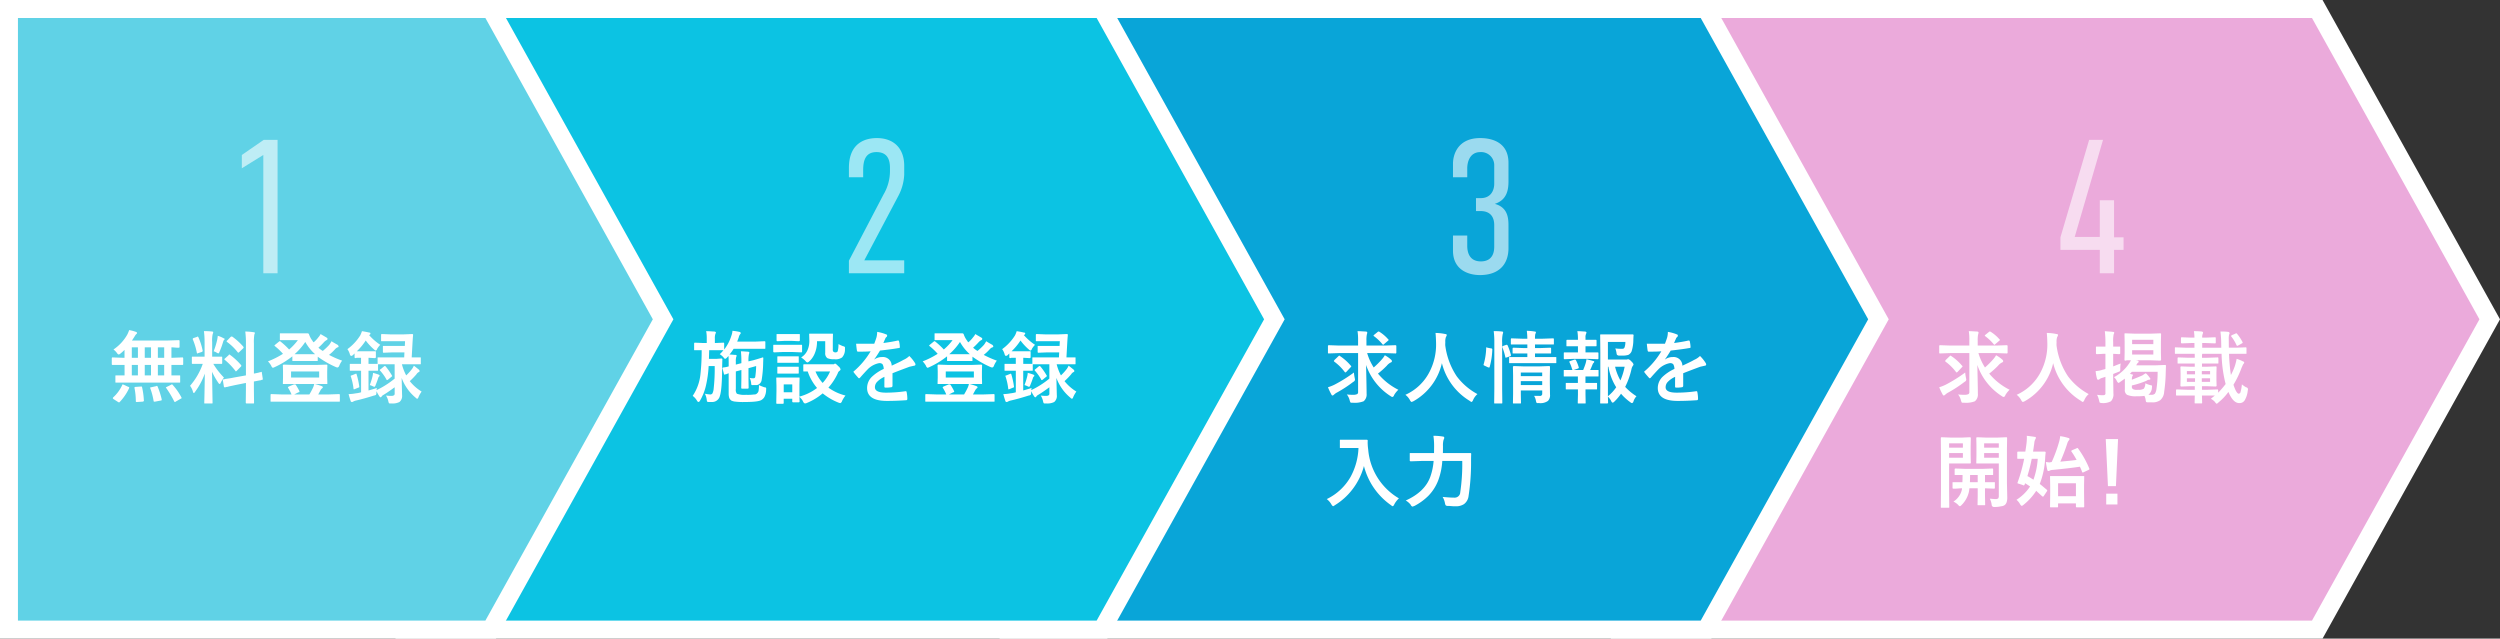
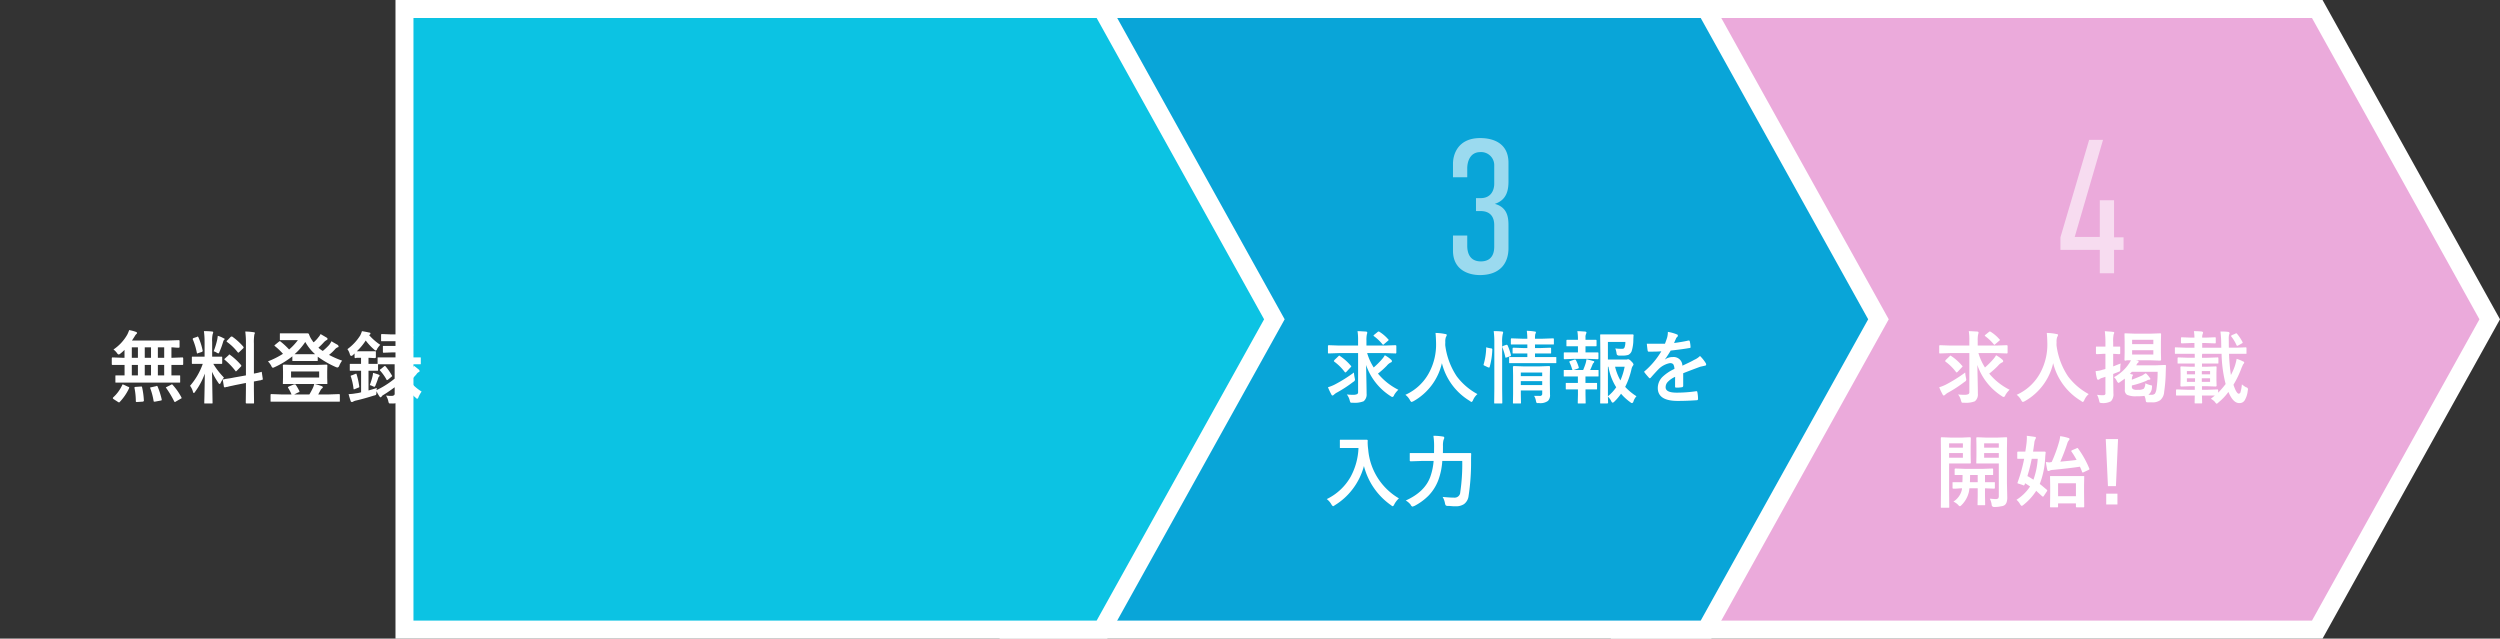
<svg xmlns="http://www.w3.org/2000/svg" id="flow.svg" width="695.281" height="177.6" viewBox="0 0 695.281 177.6">
  <rect x="0" y="0" width="695.281" height="177.6" fill="#333333" stroke="none" />
  <defs>
    <style>
      .cls-1 {
        fill: #ebaadb;
      }

      .cls-1, .cls-4, .cls-5, .cls-6 {
        stroke: #fff;
        stroke-width: 5px;
      }

      .cls-1, .cls-2, .cls-3, .cls-4, .cls-5, .cls-6 {
        fill-rule: evenodd;
      }

      .cls-2, .cls-3 {
        fill: #fff;
      }

      .cls-2 {
        opacity: 0.59;
      }

      .cls-4 {
        fill: #09a5d8;
      }

      .cls-5 {
        fill: #0cc3e3;
      }

      .cls-6 {
        fill: #60d2e6;
      }
    </style>
  </defs>
  <path id="シェイプ_712" data-name="シェイプ 712" class="cls-1" d="M672.833,11648.8H478.865v172.6H672.833l47.964-86.3Z" transform="translate(-28.375 -11646.3)" />
  <path id="_4" data-name="4" class="cls-2" d="M609.394,11685.2l-7.983,27.1v3.5h10.943v6.5h3.964v-6.5h2.643v-3.5h-2.643V11702h-3.964v10.2h-6.978l7.876-27h-3.858Z" transform="translate(-28.375 -11646.3)" />
  <path id="求人掲載_開始_" data-name="求人掲載 開始！" class="cls-3" d="M576.077,11744.5v10.8a0.661,0.661,0,0,1-.236.6,2.639,2.639,0,0,1-1.19.2,12.672,12.672,0,0,1-1.714-.1,4.167,4.167,0,0,1,.814,1.7,4.225,4.225,0,0,0,.182.5,0.473,0.473,0,0,0,.418.1h0.236a6.8,6.8,0,0,0,3.023-.4,2.414,2.414,0,0,0,.836-2.1c0-1-.05-3.7-0.15-8a16.643,16.643,0,0,0,6.87,8.7,0.827,0.827,0,0,0,.5.2,0.707,0.707,0,0,0,.418-0.5,6.226,6.226,0,0,1,1.19-1.5,17.494,17.494,0,0,1-5.67-4.5,22.481,22.481,0,0,0,2.465-2.2,3.263,3.263,0,0,1,1.115-.9,0.42,0.42,0,0,0,.31-0.4,0.786,0.786,0,0,0-.267-0.4,8.487,8.487,0,0,0-1.715-1.2,6.5,6.5,0,0,1-.7,1,22.965,22.965,0,0,1-2.39,2.4,15.359,15.359,0,0,1-1.822-4h5.069l2.809,0.1c0.1,0,.164,0,0.192-0.1a0.262,0.262,0,0,0,.043-0.2v-1.7a0.328,0.328,0,0,0-.032-0.2,0.393,0.393,0,0,0-.2-0.1l-2.809.1H578.4v-1.4a7.52,7.52,0,0,1,.118-1.7,1.757,1.757,0,0,0,.107-0.5c0-.2-0.1-0.2-0.311-0.3-0.679,0-1.475-.1-2.39-0.1a16.358,16.358,0,0,1,.15,2.6v1.4h-5.359l-2.808-.1a0.372,0.372,0,0,0-.183.1,0.336,0.336,0,0,0-.032.2v1.7a0.336,0.336,0,0,0,.032.2c0.022,0.1.083,0.1,0.183,0.1l2.808-.1h5.359Zm-6.6,8.8a11.788,11.788,0,0,1-1.78.7,17.311,17.311,0,0,0,.944,2,0.407,0.407,0,0,0,.332.3,0.719,0.719,0,0,0,.353-0.2,5.536,5.536,0,0,1,.633-0.5,35.4,35.4,0,0,0,4.78-3.1,0.809,0.809,0,0,0,.483-0.6s-0.029-.2-0.086-0.5a10.734,10.734,0,0,1-.215-1.5,39.865,39.865,0,0,1-5.444,3.4h0Zm1.35-8.1a0.766,0.766,0,0,0-.257.2l-1.051,1c-0.128.2-.193,0.3-0.193,0.3a0.852,0.852,0,0,0,.151.2,13.7,13.7,0,0,1,2.915,2.9,1.077,1.077,0,0,1,.161.1,1.15,1.15,0,0,0,.278-0.2l1.212-1.3a0.22,0.22,0,0,0,0-.4,13.883,13.883,0,0,0-3.034-2.7,0.2,0.2,0,0,0-.182-0.1h0Zm10.954-6.7a0.277,0.277,0,0,0-.236.1l-0.986.8a0.928,0.928,0,0,0-.193.2,0.27,0.27,0,0,0,.129.2,13.114,13.114,0,0,1,2.326,2.2,0.573,0.573,0,0,0,.225.2,1.213,1.213,0,0,0,.257-0.2l1.051-.9a0.4,0.4,0,0,0,.225-0.3,0.14,0.14,0,0,0-.1-0.1,10.68,10.68,0,0,0-2.433-2.1,0.392,0.392,0,0,0-.268-0.1h0Zm21.694,12.4a20.107,20.107,0,0,1-3.162-8.6c0-.4.007-0.6,0.022-0.8a3.651,3.651,0,0,1,.182-1.5,1.044,1.044,0,0,0,.214-0.5q0-.3-0.418-0.3a13.133,13.133,0,0,0-2.7-.3c0.072,0.7.122,1.6,0.15,2.8a16.55,16.55,0,0,1-1.811,8,13.9,13.9,0,0,1-6.721,6.4,4.554,4.554,0,0,1,1.276,1.5,0.992,0.992,0,0,0,.439.5,5.2,5.2,0,0,0,.5-0.2,16.334,16.334,0,0,0,7.942-10.6,17.025,17.025,0,0,0,7.75,10.5,1.392,1.392,0,0,0,.5.3,0.924,0.924,0,0,0,.4-0.5,4.64,4.64,0,0,1,1.233-1.7,17.608,17.608,0,0,1-5.8-5h0Zm22.97-11.8h-4.309l-2.68-.1h-0.193a1.11,1.11,0,0,0-.043.3l0.043,2v3l-0.043,2a0.325,0.325,0,0,0,.033.2,0.393,0.393,0,0,0,.2.1,1.006,1.006,0,0,0,.386-0.1H621a4.075,4.075,0,0,1-.44.8,11.622,11.622,0,0,1-4.266,3.9,2.931,2.931,0,0,1,.815,1.1,1.143,1.143,0,0,0,.439.5,1.531,1.531,0,0,0,.5-0.3q0.418-.3,1.276-0.9v3a1.518,1.518,0,0,0,.611,1.5,5.88,5.88,0,0,0,2.765.4,12.5,12.5,0,0,0,2.068-.1,3.282,3.282,0,0,1,.333,1.1,3.119,3.119,0,0,0,.139.6,1.565,1.565,0,0,0,.472.1h1.232a3.558,3.558,0,0,0,2.208-.6,3.252,3.252,0,0,0,1.1-2.3,41.666,41.666,0,0,0,.44-5.4l0.064-1.8a0.241,0.241,0,0,0-.236-0.3l-2.615.1h-5.4a1.843,1.843,0,0,1,.439-0.7,0.4,0.4,0,0,0,.236-0.3,0.417,0.417,0,0,0-.279-0.3l-0.482-.1h4.02l2.69,0.1a0.487,0.487,0,0,0,.214-0.1,0.226,0.226,0,0,0,.054-0.2l-0.043-2v-3l0.043-2a0.336,0.336,0,0,0-.032-0.2c-0.029-.1-0.108-0.1-0.236-0.1Zm-1.844,15.3a2.712,2.712,0,0,1-1.629.3,2.292,2.292,0,0,1-1.426-.2,0.8,0.8,0,0,1-.268-0.8v-0.2a23.673,23.673,0,0,0,4.041-1.3,1.674,1.674,0,0,1,.793-0.3,0.259,0.259,0,0,0,.311-0.2,0.432,0.432,0,0,0-.15-0.3,6.3,6.3,0,0,0-1.125-1.3,10.38,10.38,0,0,0-.944.6q-1.361.6-2.926,1.2a2.456,2.456,0,0,1,.14-1,0.432,0.432,0,0,0,.15-0.3c0-.1-0.14-0.2-0.418-0.2a0.925,0.925,0,0,0-.44-0.1l0.568-.6h7.16a32.3,32.3,0,0,1-.354,5,3.181,3.181,0,0,1-.418,1.1,1.378,1.378,0,0,1-.986.3h-0.9a0.212,0.212,0,0,0,.193-0.1,2.607,2.607,0,0,0,.879-1.9,4,4,0,0,0,.032-0.4,0.31,0.31,0,0,0-.086-0.2,1.53,1.53,0,0,0-.428-0.1,8.53,8.53,0,0,1-1.362-.5,2.5,2.5,0,0,1-.407,1.5h0Zm-3.258-9.5v-1.2h5.9v1.2h-5.9Zm0-4.1h5.9v1.2h-5.9v-1.2Zm-9.175,16.9a1.813,1.813,0,0,0,.2.6,2.962,2.962,0,0,0,.654.1,4.557,4.557,0,0,0,2.433-.5,2.792,2.792,0,0,0,.686-2.2l-0.064-4.4v-1l1.533-.6a0.73,0.73,0,0,0,.364-0.2,1.008,1.008,0,0,0,.075-0.5,9.272,9.272,0,0,1,.107-1.6c-0.593.2-1.286,0.5-2.079,0.8v-3.5l1.715,0.1a0.466,0.466,0,0,0,.193-0.1,0.267,0.267,0,0,0,.043-0.2v-1.6a0.325,0.325,0,0,0-.033-0.2h-1.918v-1.2a9.321,9.321,0,0,1,.129-2.2,1.257,1.257,0,0,0,.16-0.5c0-.1-0.125-0.2-0.375-0.2-0.657-.1-1.4-0.1-2.24-0.2a26.245,26.245,0,0,1,.172,3.2v1.1H611.33a0.262,0.262,0,0,0-.043.2v1.6a0.336,0.336,0,0,0,.032.2,0.487,0.487,0,0,0,.214.1l1.887-.1h0.5v4.2a2.483,2.483,0,0,1-.686.2,7.257,7.257,0,0,1-2.037.4,11.2,11.2,0,0,0,.375,2.1,0.324,0.324,0,0,0,.279.3,0.494,0.494,0,0,0,.375-0.1,1.886,1.886,0,0,1,.772-0.4l0.922-.3v4.5a0.486,0.486,0,0,1-.483.6,9.506,9.506,0,0,1-1.843-.1,6.243,6.243,0,0,1,.568,1.6h0Zm26.6-1.4c-0.008.5-.018,0.9-0.033,1.4l-0.01.6c0,0.2.082,0.2,0.246,0.2h1.6c0.165,0,.247,0,0.247-0.2l-0.054-2h3.6q-0.387.3-1.115,0.9a4.478,4.478,0,0,1,1.136.9,1.446,1.446,0,0,0,.482.5,1.885,1.885,0,0,0,.515-0.4,15.211,15.211,0,0,0,2.744-2.9c0.879,2.1,1.879,3.1,3,3.1a1.646,1.646,0,0,0,1.479-.7,6.354,6.354,0,0,0,.89-2.7,3.913,3.913,0,0,0,.075-0.5,0.62,0.62,0,0,0-.558-0.5,7.934,7.934,0,0,1-1.136-.8,11.1,11.1,0,0,1-.354,2,0.657,0.657,0,0,1-.482.6c-0.45,0-.954-0.8-1.511-2.5a26.294,26.294,0,0,0,2.251-4.7c0.236-.5.389-0.9,0.461-1a1.714,1.714,0,0,0,.289-0.4,0.441,0.441,0,0,0-.375-0.4,9.314,9.314,0,0,0-1.747-.7,14.808,14.808,0,0,1-.493,2,17.28,17.28,0,0,1-1.094,2.5,50.437,50.437,0,0,1-.525-5.9h4.8a0.226,0.226,0,0,0,.054-0.2v-1.3a0.336,0.336,0,0,0-.032-0.2c-0.029-.1-0.1-0.1-0.215-0.1l-2.7.1h-1.951c-0.014-.3-0.021-0.8-0.021-1.4-0.007-.5-0.011-0.8-0.011-1a4.248,4.248,0,0,1,.118-1.3,0.845,0.845,0,0,0,.107-0.4,0.464,0.464,0,0,0-.353-0.3,16.114,16.114,0,0,0-2.187-.1,28.184,28.184,0,0,1,.214,3.2l0.022,1.3h-5.306v-1.3H641.8l2.583,0.1c0.1,0,.161,0,0.182-0.1a0.262,0.262,0,0,0,.043-0.2v-1.1a0.336,0.336,0,0,0-.032-0.2c-0.021-.1-0.086-0.1-0.193-0.1l-2.583.1h-0.965a2.309,2.309,0,0,1,.129-1,1.288,1.288,0,0,0,.107-0.4c0-.2-0.118-0.2-0.354-0.3a20.257,20.257,0,0,0-2.186-.1,14.933,14.933,0,0,1,.15,1.8h-0.9l-2.616-.1c-0.1,0-.164,0-0.193.1a0.267,0.267,0,0,0-.043.2v1.1a0.325,0.325,0,0,0,.033.2,0.393,0.393,0,0,0,.2.1l2.616-.1h0.9v1.3h-2.53l-2.668-.1h-0.2a0.683,0.683,0,0,0-.043.3v1.3a0.663,0.663,0,0,0,.032.2h5.477c0.014,0.2.022,0.4,0.022,0.9v0.2h-1.715l-2.83-.1c-0.1,0-.164,0-0.193.1a0.267,0.267,0,0,0-.043.2v1.2a0.663,0.663,0,0,0,.032.2h4.749v0.9H637.7l-2.68-.1c-0.107,0-.175,0-0.2.1a0.262,0.262,0,0,0-.043.2l0.043,1.6v1.8l-0.043,1.6a0.328,0.328,0,0,0,.032.2,0.412,0.412,0,0,0,.214.1l2.68-.1h1.072v1h-2.08l-2.926-.1c-0.143,0-.214.1-0.214,0.3v1.2c0,0.2.071,0.2,0.214,0.2h5.006Zm6.5-.8v-0.6a0.336,0.336,0,0,0-.032-0.2c-0.022-.1-0.09-0.1-0.2-0.1l-2.637.1h-1.629v-1h1.169l2.658,0.1a0.424,0.424,0,0,0,.2-0.1,0.292,0.292,0,0,0,.038-0.2l-0.043-1.6v-1.8l0.043-1.6a0.325,0.325,0,0,0-.033-0.2c-0.021-.1-0.089-0.1-0.2-0.1l-2.658.1h-1.169v-0.9h4.523a0.262,0.262,0,0,0,.043-0.2v-1.2a0.328,0.328,0,0,0-.032-0.2c-0.021-.1-0.089-0.1-0.2-0.1l-2.808.1h-1.522v-0.3a2.575,2.575,0,0,1,.075-0.8h5.37a36.528,36.528,0,0,0,1.126,8.4,23.022,23.022,0,0,1-2.069,2.4h0Zm-4.545-3v-1h2.3v1h-2.3Zm-4.148-1h2.262v1h-2.262v-1Zm6.453-1.1h-2.3v-0.9h2.3v0.9Zm-6.453-.9h2.262v0.9h-2.262v-0.9Zm13.72-10.5a0.323,0.323,0,0,0-.236.1l-0.965.4a0.4,0.4,0,0,0-.225.3,0.136,0.136,0,0,0,.065.1,10.912,10.912,0,0,1,1.447,2.4,0.328,0.328,0,0,0,.193.2,1.231,1.231,0,0,1,.246-0.1l1.061-.6c0.143-.1.215-0.1,0.215-0.2a1.258,1.258,0,0,0-.065-0.2,12.492,12.492,0,0,0-1.532-2.3,0.222,0.222,0,0,0-.2-0.1h0Zm-68.019,47.6a0.732,0.732,0,0,0,.172.5,0.774,0.774,0,0,0,.632.2,7.713,7.713,0,0,0,1.833-.2,1.842,1.842,0,0,0,1.072-.4,1.77,1.77,0,0,0,.482-0.8,4.18,4.18,0,0,0,.15-1.3l-0.086-4v-9.4l0.043-3a0.328,0.328,0,0,0-.032-0.2c-0.021-.1-0.089-0.1-0.2-0.1l-2.443.1h-3.216l-2.411-.1c-0.115,0-.186,0-0.215.1a0.226,0.226,0,0,0-.053.2l0.042,1.9v3L578,11775a0.633,0.633,0,0,0,.032.2h6.238v9a1.452,1.452,0,0,1-.15.7,1.212,1.212,0,0,1-.75.2c-0.558,0-1.09-.1-1.6-0.1a4.956,4.956,0,0,1,.5,1.6h0Zm-2.09-13v-1.3h4.084v1.3h-4.084Zm4.084-2.8h-4.084v-1.2h4.084v1.2Zm-13.28-2.8-2.605-.1c-0.107,0-.175,0-0.2.1a0.262,0.262,0,0,0-.043.2l0.043,4.8v9.5l-0.043,4.8a0.565,0.565,0,0,0,.037.2h2.267a0.5,0.5,0,0,0,.043-0.2l-0.043-4.8v-7.3h5.81a0.2,0.2,0,0,0,.225-0.2l-0.043-2.1v-2.6l0.043-2.1q0-.3-0.225-0.3l-2.208.1h-3.055Zm-0.547,5.6v-1.3h3.837v1.3h-3.837Zm3.837-2.8h-3.837v-1.2h3.837v1.2Zm-1.329,15.9a0.985,0.985,0,0,0,.5.4,1.311,1.311,0,0,0,.418-0.3,7.473,7.473,0,0,0,2.079-3.7c0.05-.2.1-0.6,0.15-1H578.4v2.1l-0.043,2.4a0.336,0.336,0,0,0,.032.2h2.037a0.267,0.267,0,0,0,.043-0.2l-0.043-2.4v-2.1l2.5,0.1c0.114,0,.184,0,0.209-0.1a0.292,0.292,0,0,0,.038-0.2v-1.3a0.325,0.325,0,0,0-.033-0.2h-2.711v-2h2.218a0.262,0.262,0,0,0,.043-0.2v-1.3a0.328,0.328,0,0,0-.032-0.2c-0.029-.1-0.1-0.1-0.214-0.1l-2.744.1h-4.7l-2.744-.1c-0.114,0-.186,0-0.214.1-0.036,0-.054,0-0.054.2v1.3a0.267,0.267,0,0,0,.043.2h2.155c0,0.6-.015,1.3-0.043,2h-2.7a0.262,0.262,0,0,0-.043.2v1.3a0.336,0.336,0,0,0,.032.2c0.028,0.1.1,0.1,0.214,0.1h0.536c0.529,0,1.147-.1,1.855-0.1l-0.043.4a5.286,5.286,0,0,1-2.348,3.3,4.536,4.536,0,0,1,1.3.9h0Zm3.334-8.3H578.4v2h-2.165c0.028-.8.043-1.4,0.043-2h0Zm15.788-10.5a14.905,14.905,0,0,1-.1,1.7c-0.085.7-.2,1.5-0.332,2.3h-2.015a0.2,0.2,0,0,0-.225.2v1.6c0,0.2.075,0.2,0.225,0.2h1.694a44.457,44.457,0,0,1-1.8,6.5,1.2,1.2,0,0,0-.064.2,0.251,0.251,0,0,0,.3.2l1.189,0.4a0.388,0.388,0,0,0,.279.1,0.338,0.338,0,0,0,.247-0.3l0.107-.3q0.76,0.45,1.382.9a12.6,12.6,0,0,1-3.772,3.7,4.444,4.444,0,0,1,.986,1.2,1.224,1.224,0,0,0,.461.5,1.293,1.293,0,0,0,.5-0.3,16.052,16.052,0,0,0,3.537-3.9c0.408,0.4.986,0.9,1.737,1.6h0.161c0.057,0,.135,0,0.235-0.2l0.8-1.2a0.446,0.446,0,0,0,.14-0.3,0.873,0.873,0,0,0-.129-0.2c-0.75-.6-1.4-1.2-1.962-1.6a22.684,22.684,0,0,0,1.5-7.1c0.028-.6.079-1.1,0.15-1.6a0.26,0.26,0,0,0-.289-0.3h-3.227q0.15-.9.354-2.4a2.489,2.489,0,0,1,.268-1,0.882,0.882,0,0,0,.172-0.5,0.276,0.276,0,0,0-.333-0.2q-0.856-.15-2.2-0.3c0.007,0.1.011,0.3,0.011,0.4h0Zm1.833,11.8c-0.365-.2-0.926-0.6-1.683-1a47.257,47.257,0,0,0,1.2-4.8h1.672a21.347,21.347,0,0,1-1.189,5.8h0Zm6.849,6.6h4.962v0.9a0.216,0.216,0,0,0,.247.2h1.79a0.186,0.186,0,0,0,.225-0.1c0.028,0,.043,0,0.043-0.1l-0.043-3.9v-2.1l0.043-2.3a0.336,0.336,0,0,0-.032-0.2h-9.433a0.268,0.268,0,0,0-.042.2l0.042,2.6v1.9l-0.042,3.8c0,0.2.082,0.2,0.246,0.2H600.5c0.164,0,.247,0,0.247-0.2v-0.9Zm4.962-2h-4.962v-3.6h4.962v3.6Zm0.386-13.4a0.324,0.324,0,0,0-.236.1l-1.2.5a1.058,1.058,0,0,0-.257.2,0.332,0.332,0,0,0,.075.2,22.123,22.123,0,0,1,1.414,2.3c-1.207.2-2.715,0.3-4.523,0.5a51.665,51.665,0,0,0,1.908-5,2.51,2.51,0,0,1,.44-0.9,0.561,0.561,0,0,0,.214-0.4,0.348,0.348,0,0,0-.354-0.3,12.269,12.269,0,0,0-2.251-.5,8.374,8.374,0,0,1-.332,1.7,39.67,39.67,0,0,1-2.026,5.5c-0.228,0-.436.1-0.621,0.1-0.336,0-.668-0.1-1-0.1,0.15,1,.282,1.7.4,2.2a0.337,0.337,0,0,0,.278.3,0.549,0.549,0,0,0,.354-0.1,1.762,1.762,0,0,1,.75-0.2q4.641-.45,7.685-0.9a14.994,14.994,0,0,1,.633,1.5,0.148,0.148,0,0,0,.171.1,0.46,0.46,0,0,0,.29-0.1l1.3-.6a1.079,1.079,0,0,0,.258-0.2,0.514,0.514,0,0,0-.043-0.2,26.246,26.246,0,0,0-3.141-5.6,0.181,0.181,0,0,0-.182-0.1h0Zm7.91-2.5,0.611,13.1h2.219l0.589-13.1h-3.419Zm0.129,18.2h3.119v-3h-3.119v3Z" transform="translate(-28.375 -11646.3)" />
  <path id="シェイプ_712-2" data-name="シェイプ 712" class="cls-4" d="M502.833,11648.8H308.865v172.6H502.833l47.964-86.3Z" transform="translate(-28.375 -11646.3)" />
  <path id="_3" data-name="3" class="cls-2" d="M432.469,11695.6h3.964v-2.5c0-1.6.635-4.5,3.648-4.5a3.645,3.645,0,0,1,3.859,3.8v5c0,1.8-.9,4-3.754,4h-1.321v3.6h1.269c2.854,0,3.806,1.8,3.806,3.9v6c0,3.3-1.956,4.1-3.7,4.1-3.277,0-3.806-2.6-3.806-4.4v-2.8h-3.964v4.2c0,5.6,4.652,6.8,7.453,6.8,5.656,0,7.982-3.3,7.982-7.5v-6.1c0-2-.053-5.2-3.806-6.2,3.383-1.1,3.806-3.9,3.806-6.3v-5.1c0-5.6-4.387-6.9-7.876-6.9-6.291,0-7.559,4.7-7.559,7.1v3.8Z" transform="translate(-28.375 -11646.3)" />
  <path id="求人情報を_入力" data-name="求人情報を 入力" class="cls-3" d="M406.077,11744.5v10.8a0.661,0.661,0,0,1-.236.6,2.639,2.639,0,0,1-1.19.2,12.672,12.672,0,0,1-1.714-.1,4.167,4.167,0,0,1,.814,1.7,4.225,4.225,0,0,0,.182.5,0.473,0.473,0,0,0,.418.1h0.236a6.8,6.8,0,0,0,3.023-.4,2.414,2.414,0,0,0,.836-2.1c0-1-.05-3.7-0.15-8a16.643,16.643,0,0,0,6.87,8.7,0.827,0.827,0,0,0,.5.2,0.707,0.707,0,0,0,.418-0.5,6.226,6.226,0,0,1,1.19-1.5,17.494,17.494,0,0,1-5.67-4.5,22.481,22.481,0,0,0,2.465-2.2,3.263,3.263,0,0,1,1.115-.9,0.42,0.42,0,0,0,.31-0.4,0.786,0.786,0,0,0-.267-0.4,8.487,8.487,0,0,0-1.715-1.2,6.5,6.5,0,0,1-.7,1,22.965,22.965,0,0,1-2.39,2.4,15.359,15.359,0,0,1-1.822-4h5.069l2.809,0.1c0.1,0,.164,0,0.192-0.1a0.262,0.262,0,0,0,.043-0.2v-1.7a0.328,0.328,0,0,0-.032-0.2,0.393,0.393,0,0,0-.2-0.1l-2.809.1H408.4v-1.4a7.52,7.52,0,0,1,.118-1.7,1.757,1.757,0,0,0,.107-0.5c0-.2-0.1-0.2-0.311-0.3-0.679,0-1.475-.1-2.39-0.1a16.358,16.358,0,0,1,.15,2.6v1.4h-5.359l-2.808-.1a0.372,0.372,0,0,0-.183.1,0.336,0.336,0,0,0-.032.2v1.7a0.336,0.336,0,0,0,.032.2c0.022,0.1.083,0.1,0.183,0.1l2.808-.1h5.359Zm-6.6,8.8a11.788,11.788,0,0,1-1.78.7,17.311,17.311,0,0,0,.944,2,0.407,0.407,0,0,0,.332.3,0.719,0.719,0,0,0,.353-0.2,5.536,5.536,0,0,1,.633-0.5,35.4,35.4,0,0,0,4.78-3.1,0.809,0.809,0,0,0,.483-0.6s-0.029-.2-0.086-0.5a10.734,10.734,0,0,1-.215-1.5,39.865,39.865,0,0,1-5.444,3.4h0Zm1.35-8.1a0.766,0.766,0,0,0-.257.2l-1.051,1c-0.128.2-.193,0.3-0.193,0.3a0.852,0.852,0,0,0,.151.2,13.7,13.7,0,0,1,2.915,2.9,1.077,1.077,0,0,1,.161.1,1.15,1.15,0,0,0,.278-0.2l1.212-1.3a0.22,0.22,0,0,0,0-.4,13.883,13.883,0,0,0-3.034-2.7,0.2,0.2,0,0,0-.182-0.1h0Zm10.954-6.7a0.277,0.277,0,0,0-.236.1l-0.986.8a0.928,0.928,0,0,0-.193.2,0.27,0.27,0,0,0,.129.2,13.114,13.114,0,0,1,2.326,2.2,0.573,0.573,0,0,0,.225.2,1.213,1.213,0,0,0,.257-0.2l1.051-.9a0.4,0.4,0,0,0,.225-0.3,0.14,0.14,0,0,0-.1-0.1,10.68,10.68,0,0,0-2.433-2.1,0.392,0.392,0,0,0-.268-0.1h0Zm21.694,12.4a20.107,20.107,0,0,1-3.162-8.6c0-.4.007-0.6,0.022-0.8a3.651,3.651,0,0,1,.182-1.5,1.044,1.044,0,0,0,.214-0.5q0-.3-0.418-0.3a13.133,13.133,0,0,0-2.7-.3c0.072,0.7.122,1.6,0.15,2.8a16.55,16.55,0,0,1-1.811,8,13.9,13.9,0,0,1-6.721,6.4,4.554,4.554,0,0,1,1.276,1.5,0.992,0.992,0,0,0,.439.5,5.2,5.2,0,0,0,.5-0.2,16.334,16.334,0,0,0,7.942-10.6,17.025,17.025,0,0,0,7.75,10.5,1.392,1.392,0,0,0,.5.3,0.924,0.924,0,0,0,.4-0.5,4.64,4.64,0,0,1,1.233-1.7,17.608,17.608,0,0,1-5.8-5h0Zm22.048,6.8a2.972,2.972,0,0,0,.171.6,0.473,0.473,0,0,0,.418.1h0.268a3.593,3.593,0,0,0,2.5-.6,2.23,2.23,0,0,0,.568-1.8l-0.043-3.1v-1.9l0.043-2.6a0.336,0.336,0,0,0-.032-0.2,0.4,0.4,0,0,0-.2-0.1l-2.723.1h-4.373l-2.711-.1a0.493,0.493,0,0,0-.215.1,0.226,0.226,0,0,0-.053.2l0.043,2.4v5.1l-0.043,2.4a0.633,0.633,0,0,0,.032.2h2.154a0.226,0.226,0,0,0,.054-0.2l-0.043-2.4v-1h5.949v0.9a0.537,0.537,0,0,1-.129.4,0.628,0.628,0,0,1-.643.2h-1.49a3.8,3.8,0,0,1,.5,1.3h0Zm-4.191-5.4h5.949v1.1H451.33v-1.1Zm5.949-1.4H451.33v-1h5.949v1Zm0.718-3.6h3.162a0.441,0.441,0,0,0,.042-0.3v-1.2a0.328,0.328,0,0,0-.032-0.2h-5.895v-1h4.438a0.267,0.267,0,0,0,.043-0.2v-1.1a0.325,0.325,0,0,0-.033-0.2c-0.028-.1-0.1-0.1-0.214-0.1l-2.744.1h-1.49v-1h5.2a0.229,0.229,0,0,0,.053-0.2v-1.2a0.262,0.262,0,0,0-.043-0.2c-0.021-.1-0.1-0.1-0.225-0.1l-2.872.1h-2.112a5.8,5.8,0,0,1,.086-1.3c0.007,0,.039-0.1.1-0.2a0.755,0.755,0,0,0,.065-0.3c0-.1-0.118-0.2-0.354-0.2a15.284,15.284,0,0,0-2.176-.2,20.605,20.605,0,0,1,.15,2.2h-1.447l-2.894-.1c-0.107,0-.171,0-0.193.1a0.229,0.229,0,0,0-.053.2v1.2a0.663,0.663,0,0,0,.032.2h4.555v1h-1.093l-2.765-.1c-0.107,0-.172,0-0.193.1-0.036,0-.054,0-0.054.2v1.1a0.663,0.663,0,0,0,.032.2h4.073v1h-5.016a0.226,0.226,0,0,0-.053.2v1.2a0.886,0.886,0,0,0,.032.3H458Zm-14.031-5.6v12.7l-0.042,3.8a0.886,0.886,0,0,0,.032.3h2.186a0.683,0.683,0,0,0,.043-0.3l-0.043-3.8v-12.8a9.5,9.5,0,0,1,.161-2.4,1.268,1.268,0,0,0,.107-0.5c0-.1-0.118-0.2-0.354-0.2a15.8,15.8,0,0,0-2.261-.1,24.692,24.692,0,0,1,.171,3.3h0Zm-2.165,1.2a0.176,0.176,0,0,0-.1.2,18.048,18.048,0,0,1-.7,4.5,0.187,0.187,0,0,0-.032.1c0,0.2.089,0.2,0.268,0.3l1.061,0.5h0.225a0.114,0.114,0,0,0,.129-0.1,20.234,20.234,0,0,0,.75-4.9h0a0.275,0.275,0,0,0-.322-0.3l-1.028-.2a0.43,0.43,0,0,0-.258-0.1h0Zm4.631-.4a1.1,1.1,0,0,0-.268.2,0.5,0.5,0,0,0,.043.2,17.661,17.661,0,0,1,.814,2.7,0.214,0.214,0,0,0,.15.2,0.771,0.771,0,0,1,.247-0.1l0.921-.3a0.412,0.412,0,0,0,.268-0.3,0.187,0.187,0,0,1-.032-0.1,16.144,16.144,0,0,0-.9-2.6,0.3,0.3,0,0,0-.193-0.2h-0.193Zm33.923,11.4a21.076,21.076,0,0,0,1.79-5.1,2.317,2.317,0,0,1,.375-0.8,0.665,0.665,0,0,0,.15-0.4,2.1,2.1,0,0,0-.611-0.8,1.778,1.778,0,0,0-.836-0.6,0.413,0.413,0,0,0-.332.1h-5.338v-4.9h4.856a4.35,4.35,0,0,1-.161,1.3,1.049,1.049,0,0,1-.268.5,1.147,1.147,0,0,1-.654.1,10.723,10.723,0,0,1-1.715-.1,6.294,6.294,0,0,1,.354,1.4,0.754,0.754,0,0,0,.139.4,1,1,0,0,0,.483.2h1.157a5.33,5.33,0,0,0,1.479-.2,1.987,1.987,0,0,0,.922-1,10.764,10.764,0,0,0,.482-3.3s0.008-.2.022-0.5q0.01-.3.043-0.6v-0.1a0.244,0.244,0,0,0-.29-0.2h-8.949a0.564,0.564,0,0,0-.054.3l0.043,4.6v9.5l-0.043,4.6a0.663,0.663,0,0,0,.032.2h1.929a0.21,0.21,0,0,0,.236-0.2s0-.2-0.01-0.5q-0.022-.6-0.033-1.2a4.621,4.621,0,0,1,.944,1.3,0.661,0.661,0,0,0,.4.4,1.164,1.164,0,0,0,.44-0.3,14.247,14.247,0,0,0,1.865-2.2,14.531,14.531,0,0,0,2.636,2.4,0.621,0.621,0,0,0,.44.2,0.569,0.569,0,0,0,.364-0.4,3.793,3.793,0,0,1,.858-1.5,15.254,15.254,0,0,1-3.141-2.6h0Zm-4.8-5.6h0.15a15.339,15.339,0,0,0,2.155,5.7,11.513,11.513,0,0,1-2.305,2.5v-8.2Zm3.473,3.8a14.91,14.91,0,0,1-1.479-3.8h2.658a18.271,18.271,0,0,1-1.179,3.8h0Zm-14.952.7h-0.2a0.267,0.267,0,0,0-.043.2v1.4a0.635,0.635,0,0,0,.033.2h3.354v1.4l-0.053,2.3a0.663,0.663,0,0,0,.032.2h2.122a0.262,0.262,0,0,0,.043-0.2l-0.043-2.3v-1.4H472.5a0.567,0.567,0,0,0,.038-0.2v-1.4a0.325,0.325,0,0,0-.033-0.2h-3.194v-1.8h3.6a0.267,0.267,0,0,0,.043-0.2v-1.4a0.325,0.325,0,0,0-.033-0.2h-2.315c0.222-.4.457-1,0.708-1.6a0.934,0.934,0,0,1,.289-0.4,0.432,0.432,0,0,0,.15-0.3,0.259,0.259,0,0,0-.311-0.2c-0.564-.2-1.179-0.3-1.843-0.5a9,9,0,0,1-.225,1.1,18.656,18.656,0,0,1-.7,1.9h-5.359a0.262,0.262,0,0,0-.043.2v1.4a0.336,0.336,0,0,0,.032.2h3.9v1.8h-3.14Zm-0.525-8.5h-0.215a0.576,0.576,0,0,0-.053.3v1.3a0.336,0.336,0,0,0,.032.2c0.028,0.1.107,0.1,0.236,0.1l2.562-.1h3.955l2.615,0.1c0.1,0,.164,0,0.193-0.1a0.267,0.267,0,0,0,.043-0.2v-1.3a0.325,0.325,0,0,0-.033-0.2c-0.021-.1-0.089-0.1-0.2-0.1h-3.366v-1.7h2.851c0.15,0,.225,0,0.225-0.2v-1.4a0.2,0.2,0,0,0-.225-0.2h-2.851v-0.6a2.149,2.149,0,0,1,.14-1,2.506,2.506,0,0,0,.128-0.4c0-.2-0.118-0.2-0.353-0.3-0.572,0-1.3-.1-2.176-0.1a14.27,14.27,0,0,1,.16,2.4h-2.968a0.21,0.21,0,0,0-.236.2v1.4a0.328,0.328,0,0,0,.032.2h3.172v1.7h-3.665Zm2.058,4.7a0.277,0.277,0,0,0,.171.2H466l1.211-.4c0.165-.1.247-0.1,0.247-0.2,0,0-.011-0.1-0.032-0.2a9.766,9.766,0,0,0-.75-1.9,0.325,0.325,0,0,0-.215-0.2h-0.171l-1.211.4c-0.172.1-.258,0.1-0.258,0.2a1.258,1.258,0,0,0,.065.2,10.853,10.853,0,0,1,.718,1.9h0Zm26.463-9c-0.171.6-.389,1.2-0.653,1.9h-5.049q0.14,1.35.215,1.8c0.042,0.3.146,0.4,0.31,0.4,1.322,0,2.494,0,3.516-.1a22.307,22.307,0,0,1-4.6,5.5,0.175,0.175,0,0,0-.15.2,0.3,0.3,0,0,0,.086.2q0.321,0.45,1.254,1.5a0.289,0.289,0,0,0,.235.1,0.617,0.617,0,0,0,.268-0.2q1.179-1.35,2.2-2.4a6.045,6.045,0,0,1,3.033-1.6h0.128a1.077,1.077,0,0,1,.858.3,2.721,2.721,0,0,1,.332,1.3,12.049,12.049,0,0,0-3.408,2.3,4.366,4.366,0,0,0-1.222,3q0,3.6,5.509,3.6c2.137,0,3.948-.1,5.434-0.2a0.342,0.342,0,0,0,.247-0.4v-0.1a9.659,9.659,0,0,0-.2-1.8,0.229,0.229,0,0,0-.236-0.2h-0.064a37.561,37.561,0,0,1-5.466.4q-3.045,0-3.044-1.5a2.146,2.146,0,0,1,.514-1.4,6.427,6.427,0,0,1,2.133-1.5q-0.021.75-.021,2.7a0.26,0.26,0,0,0,.289.3,7.723,7.723,0,0,0,1.554-.1,0.392,0.392,0,0,0,.418-0.4v-3.5q1.49-.6,4.716-1.8l1.34-.3a0.335,0.335,0,0,0,.332-0.3,0.881,0.881,0,0,0-.171-0.5,10.381,10.381,0,0,0-1.543-1.9,5.255,5.255,0,0,1-1.662,1.1c-0.657.4-1.736,0.9-3.237,1.6a2.429,2.429,0,0,0-2.669-2.4,3.636,3.636,0,0,0-2.2.7h-0.021c0.371-.5.918-1.3,1.64-2.5,1.722-.2,3.436-0.4,5.144-0.7,0.25,0,.376-0.1.376-0.2v-0.1a8.234,8.234,0,0,0-.226-1.6,0.26,0.26,0,0,0-.225-0.2h-0.128c-1.251.3-2.583,0.5-4,.7q0.181-.45.375-0.9a1.12,1.12,0,0,0,.139-0.3,1.032,1.032,0,0,1,.375-0.5,0.492,0.492,0,0,0,.15-0.4,0.306,0.306,0,0,0-.268-0.3,11,11,0,0,0-2.5-.7,6.19,6.19,0,0,1-.161,1.4h0Zm-93.41,46.6a1.33,1.33,0,0,0,.461.5,2.605,2.605,0,0,0,.5-0.3,17.886,17.886,0,0,0,4.8-4.3,18.34,18.34,0,0,0,3.28-6.6,18.976,18.976,0,0,0,7.525,10.9,1.4,1.4,0,0,0,.5.3,1,1,0,0,0,.4-0.5,6.162,6.162,0,0,1,1.3-1.7,17.376,17.376,0,0,1-8.543-13.6,15.7,15.7,0,0,1-.15-1.9c0-.2.007-0.3,0.022-0.5a0.261,0.261,0,0,0-.29-0.3h-7.406a0.226,0.226,0,0,0-.054.2v1.9a0.336,0.336,0,0,0,.032.2h5.145a18.2,18.2,0,0,1-2.186,8,15.185,15.185,0,0,1-6.635,6.2,4.973,4.973,0,0,1,1.3,1.5h0Zm35.821-3.3a1.538,1.538,0,0,1-1.6,1.4c-1.079,0-2.18-.1-3.3-0.2a5.143,5.143,0,0,1,.643,1.7,2.414,2.414,0,0,0,.183.6,0.774,0.774,0,0,0,.632.2c0.622,0,1.183.1,1.683,0.1h0.418a4.029,4.029,0,0,0,2.39-.6,3.3,3.3,0,0,0,1.276-2.3,61.136,61.136,0,0,0,.686-9.7c0-.9.014-1.5,0.042-2a0.229,0.229,0,0,0-.268-0.2h-7.61c0.015-.4.022-1,0.022-1.9a6.058,6.058,0,0,1,.171-1.8,1.1,1.1,0,0,0,.193-0.6,0.407,0.407,0,0,0-.439-0.3,15.245,15.245,0,0,0-2.583-.2,18.992,18.992,0,0,1,.193,2.9l-0.022,1.9H420.5a0.226,0.226,0,0,0-.054.2v1.8a0.267,0.267,0,0,0,.043.2,0.438,0.438,0,0,0,.225.1l2.937-.1h3.43a17.01,17.01,0,0,1-.922,4.4q-1.51,4.2-6.827,6.6a4.5,4.5,0,0,1,1.382,1.2,0.757,0.757,0,0,0,.525.5c0.036,0,.211-0.1.526-0.2a15.894,15.894,0,0,0,3.848-2.8,12.58,12.58,0,0,0,2.786-4.4,18.756,18.756,0,0,0,1.094-5.3h5.552a53.938,53.938,0,0,1-.568,8.8h0Z" transform="translate(-28.375 -11646.3)" />
  <path id="シェイプ_712-3" data-name="シェイプ 712" class="cls-5" d="M334.833,11648.8H140.865v172.6H334.833l47.964-86.3Z" transform="translate(-28.375 -11646.3)" />
-   <path id="_2" data-name="2" class="cls-2" d="M264.469,11695.6h3.964v-1.8c0-2.2.265-5.2,3.7-5.2,2.96,0,3.753,2,3.753,4.4v0.9a12.85,12.85,0,0,1-1.8,6.5l-9.62,18.4v3.5h15.382v-3.6h-11.1l9.516-18a13.952,13.952,0,0,0,1.585-5.8v-2.5c0-4.9-2.96-7.7-7.612-7.7-2.643,0-7.77.9-7.77,8.3v2.6Z" transform="translate(-28.375 -11646.3)" />
-   <path id="施設を登録" class="cls-3" d="M229.605,11745.7a0.762,0.762,0,0,0,.44.4,1,1,0,0,0,.461-0.3l0.461-.5c0.043,0.4.064,1,.064,1.9v1a7.175,7.175,0,0,1-1.543.3c-0.129.1-.193,0.1-0.193,0.2a0.235,0.235,0,0,1,.021.1l0.375,1.4a0.312,0.312,0,0,0,.2.3,0.159,0.159,0,0,0,.15-0.1h0.236q0.332-.15.75-0.3v5.6a4.1,4.1,0,0,0,.171,1.3,1.962,1.962,0,0,0,.569.7,3.182,3.182,0,0,0,1.136.3,17.677,17.677,0,0,0,2.669.1q3.815,0,4.63-.6a2.359,2.359,0,0,0,.772-0.8,4.508,4.508,0,0,0,.471-2,2.163,2.163,0,0,0,.022-0.3,0.6,0.6,0,0,0-.086-0.3,1.441,1.441,0,0,0-.44-0.1,15.269,15.269,0,0,1-1.489-.6,9.9,9.9,0,0,1-.108,1.6,1.259,1.259,0,0,1-.418.7,0.931,0.931,0,0,1-.793.3,12.619,12.619,0,0,1-2.283.1,6.053,6.053,0,0,1-2.54-.3,1.753,1.753,0,0,1-.289-1.3v-4.9l1.543-.4v2.4l-0.043,2.5a0.241,0.241,0,0,0,.236.3h1.554a0.5,0.5,0,0,0,.225-0.1,0.262,0.262,0,0,0,.043-0.2l-0.043-2.5v-2.9l2.133-.6a23.33,23.33,0,0,1-.246,3,0.466,0.466,0,0,1-.547.4,3.5,3.5,0,0,1-1.008-.1,4.357,4.357,0,0,1,.418,1.5,0.814,0.814,0,0,0,.065.4,0.3,0.3,0,0,0,.321.1h1.169a1.665,1.665,0,0,0,1.339-1.3,32.165,32.165,0,0,0,.44-5q0.011-.15.021-0.6c0.007-.3.015-0.5,0.022-0.6a0.173,0.173,0,0,0-.14-0.2h-0.042c-0.036,0-.243.1-0.622,0.2q-0.943.3-2.026,0.6l-1.3.3a8.308,8.308,0,0,1,.129-2,2.715,2.715,0,0,0,.118-0.4c0-.2-0.111-0.2-0.333-0.3-0.621,0-1.293-.1-2.015-0.1a27.13,27.13,0,0,1,.129,3.1v0.2l-1.543.4v-0.8a4.173,4.173,0,0,1,.107-1.3,1.2,1.2,0,0,0,.118-0.4c0-.1-0.118-0.2-0.354-0.2-0.407,0-.95-0.1-1.629-0.1a13.184,13.184,0,0,0,1.147-1.6h8.778a0.514,0.514,0,0,0,.043-0.2v-1.6a0.336,0.336,0,0,0-.032-0.2c-0.022-.1-0.09-0.1-0.2-0.1l-2.508.1H233.4l0.439-1.2a2.068,2.068,0,0,1,.418-0.9,0.446,0.446,0,0,0,.14-0.3,0.484,0.484,0,0,0-.376-0.3,15.461,15.461,0,0,0-1.94-.3,4.951,4.951,0,0,1-.31,1.4,11.741,11.741,0,0,1-1.994,3.8v-1.6a0.336,0.336,0,0,0-.032-0.2c-0.022-.1-0.09-0.1-0.2-0.1l-2.358.1v-1.2a3.639,3.639,0,0,1,.139-1.3,2.209,2.209,0,0,0,.15-0.4c0-.2-0.132-0.2-0.4-0.3-0.565,0-1.333-.1-2.305-0.1a10.515,10.515,0,0,1,.161,2.1v1.2h-0.9l-2.4-.1c-0.143,0-.214.1-0.214,0.3v1.6a0.328,0.328,0,0,0,.032.2h2.068a60.355,60.355,0,0,1-.364,6.9,13.128,13.128,0,0,1-2.133,5.8,4.377,4.377,0,0,1,1.233,1.4,0.6,0.6,0,0,0,.375.3,0.569,0.569,0,0,0,.386-0.3,14.981,14.981,0,0,0,1.629-4,31.011,31.011,0,0,0,.814-5.7h1.683a49.648,49.648,0,0,1-.321,6.6,4.053,4.053,0,0,1-.3,1,0.7,0.7,0,0,1-.665.3,9.7,9.7,0,0,1-1.436-.2,5.071,5.071,0,0,1,.514,1.7,1.481,1.481,0,0,0,.107.5,1.019,1.019,0,0,0,.354.1h0.922a2.2,2.2,0,0,0,2.272-1.7c0.393-1.2.6-3.8,0.622-7.7q0.042-2.1.064-2.4a0.252,0.252,0,0,0-.268-0.3l-1.307.1h-2.155q0-.15.064-2.4h3.956a9.215,9.215,0,0,1-1.019,1.1,5.564,5.564,0,0,1,1.061.9h0Zm29.165,8.4a16.122,16.122,0,0,0,2.605-4,1.221,1.221,0,0,1,.525-0.7,0.543,0.543,0,0,0,.246-0.4,1.663,1.663,0,0,0-.686-0.9,2.643,2.643,0,0,0-.825-0.7,1.065,1.065,0,0,0-.332.2h-8.275a0.216,0.216,0,0,0-.246.2v1.6a0.633,0.633,0,0,0,.032.2h1.2a13.764,13.764,0,0,0,2.594,4.6,14.065,14.065,0,0,1-4.9,2.4v-3.4l0.043-1.7a0.663,0.663,0,0,0-.032-0.2h-6.4a0.226,0.226,0,0,0-.054.2l0.054,2.1v1.4l-0.054,3.3a0.336,0.336,0,0,0,.032.2c0.029,0.1.107,0.1,0.236,0.1h1.554c0.107,0,.175,0,0.2-0.1a0.267,0.267,0,0,0,.043-0.2v-1.1h2.379v0.7a0.336,0.336,0,0,0,.032.2,0.417,0.417,0,0,0,.215.1h1.554a0.466,0.466,0,0,0,.193-0.1,0.267,0.267,0,0,0,.043-0.2s0-.1-0.011-0.3q-0.021-.45-0.032-0.9a3.636,3.636,0,0,1,1.029,1.3,0.937,0.937,0,0,0,.461.5,1.113,1.113,0,0,0,.5-0.1,16.482,16.482,0,0,0,4.481-2.7,16.721,16.721,0,0,0,4.459,2.6,1.417,1.417,0,0,0,.5.1,0.959,0.959,0,0,0,.44-0.6,7.888,7.888,0,0,1,.943-1.5,13.665,13.665,0,0,1-4.759-2.2h0Zm-1.608-1.3a10.9,10.9,0,0,1-1.993-3.2h4.062a11.419,11.419,0,0,1-2.069,3.2h0Zm-8.446,2.6h-2.379v-2.2h2.379v2.2Zm3.677-8.7a0.826,0.826,0,0,0,.525.4,1.032,1.032,0,0,0,.525-0.3,5.983,5.983,0,0,0,1.479-2.1,8.58,8.58,0,0,0,.675-3.5h2.283v3.2a1.65,1.65,0,0,0,.59,1.5,4,4,0,0,0,1.876.3,3.077,3.077,0,0,0,2.229-.5,3.218,3.218,0,0,0,.793-2.3c0.007-.2.011-0.3,0.011-0.3q0-.3-0.075-0.3a0.488,0.488,0,0,0-.44-0.2q-0.7-.3-1.3-0.6a7.24,7.24,0,0,1-.215,2,0.668,0.668,0,0,1-.589.3,0.855,0.855,0,0,1-.622-0.2,1.012,1.012,0,0,1-.15-0.7v-2.3l0.043-1.8a0.336,0.336,0,0,0-.032-0.2h-6.528a0.226,0.226,0,0,0-.053.2l0.042,1.6a6.318,6.318,0,0,1-.514,2.8,4.364,4.364,0,0,1-1.769,2,7.573,7.573,0,0,1,1.212,1h0Zm-8.725-4.5h-0.2a0.514,0.514,0,0,0-.043.2v1.6a0.325,0.325,0,0,0,.033.2,0.408,0.408,0,0,0,.214.1l2.326-.1h2.851l2.347,0.1c0.107,0,.172,0,0.193-0.1a0.226,0.226,0,0,0,.054-0.2v-1.6a0.663,0.663,0,0,0-.032-0.2h-7.739Zm0.922-3h-0.2a0.262,0.262,0,0,0-.043.2v1.5a0.336,0.336,0,0,0,.032.2,0.417,0.417,0,0,0,.215.1l1.993-.1h1.994l1.983,0.1a0.487,0.487,0,0,0,.214-0.1,0.262,0.262,0,0,0,.043-0.2v-1.5a0.663,0.663,0,0,0-.032-0.2H244.59Zm0.214,6.2c-0.164,0-.246,0-0.246.2v1.4a0.328,0.328,0,0,0,.032.2h5.873a0.226,0.226,0,0,0,.054-0.2v-1.4a0.262,0.262,0,0,0-.043-0.2H244.8Zm0,2.9h-0.193a0.416,0.416,0,0,0-.053.2v1.4a0.886,0.886,0,0,0,.032.3h5.873a0.564,0.564,0,0,0,.054-0.3v-1.4a0.5,0.5,0,0,0-.043-0.2H244.8Zm27.364-8.3c-0.171.6-.39,1.2-0.654,1.9h-5.048q0.139,1.35.214,1.8c0.043,0.3.147,0.4,0.311,0.4,1.322,0,2.494,0,3.516-.1a22.291,22.291,0,0,1-4.6,5.5,0.175,0.175,0,0,0-.15.2,0.31,0.31,0,0,0,.086.2q0.323,0.45,1.254,1.5a0.291,0.291,0,0,0,.236.1,0.623,0.623,0,0,0,.268-0.2q1.179-1.35,2.2-2.4a6.051,6.051,0,0,1,3.034-1.6h0.128a1.078,1.078,0,0,1,.858.3,2.732,2.732,0,0,1,.332,1.3,12.057,12.057,0,0,0-3.409,2.3,4.369,4.369,0,0,0-1.221,3q0,3.6,5.509,3.6c2.136,0,3.948-.1,5.434-0.2a0.343,0.343,0,0,0,.247-0.4v-0.1a9.659,9.659,0,0,0-.2-1.8,0.229,0.229,0,0,0-.236-0.2h-0.064a37.565,37.565,0,0,1-5.467.4q-3.043,0-3.044-1.5a2.148,2.148,0,0,1,.515-1.4,6.416,6.416,0,0,1,2.133-1.5q-0.022.75-.022,2.7a0.261,0.261,0,0,0,.29.3,7.723,7.723,0,0,0,1.554-.1,0.392,0.392,0,0,0,.418-0.4v-3.5q1.489-.6,4.716-1.8l1.34-.3a0.336,0.336,0,0,0,.332-0.3,0.881,0.881,0,0,0-.171-0.5,10.391,10.391,0,0,0-1.544-1.9,5.25,5.25,0,0,1-1.661,1.1c-0.658.4-1.737,0.9-3.237,1.6a2.429,2.429,0,0,0-2.669-2.4,3.634,3.634,0,0,0-2.2.7h-0.022c0.372-.5.918-1.3,1.64-2.5,1.722-.2,3.437-0.4,5.145-0.7,0.25,0,.375-0.1.375-0.2v-0.1a8.156,8.156,0,0,0-.225-1.6,0.262,0.262,0,0,0-.225-0.2h-0.129c-1.25.3-2.583,0.5-4,.7q0.183-.45.376-0.9a1.152,1.152,0,0,0,.139-0.3,1.02,1.02,0,0,1,.375-0.5,0.492,0.492,0,0,0,.15-0.4,0.306,0.306,0,0,0-.268-0.3,11,11,0,0,0-2.5-.7,6.247,6.247,0,0,1-.161,1.4h0Zm17.2,7.7a0.482,0.482,0,0,0-.2.1,0.267,0.267,0,0,0-.043.2l0.043,1.6v1.7l-0.043,1.6a0.325,0.325,0,0,0,.033.2h8.681a4.691,4.691,0,0,1-.418,1.2,19.145,19.145,0,0,1-.921,1.7h-4.213l1.19-.6a0.237,0.237,0,0,0,.279-0.2,1.258,1.258,0,0,0-.065-0.2,14.743,14.743,0,0,0-.986-1.7,0.262,0.262,0,0,0-.246-0.1h-0.236l-1.447.6a1.019,1.019,0,0,0-.236.2,0.332,0.332,0,0,0,.075.2,11.227,11.227,0,0,1,.922,1.8h-2.808l-2.787-.1a0.211,0.211,0,0,0-.236.2v1.7a0.663,0.663,0,0,0,.032.2h19.186a0.226,0.226,0,0,0,.054-0.2v-1.7a0.216,0.216,0,0,0-.247-0.2l-2.786.1h-2.98l0.654-1.2a1.754,1.754,0,0,1,.418-0.5,0.4,0.4,0,0,0,.214-0.3,0.421,0.421,0,0,0-.289-0.3,17.933,17.933,0,0,0-1.919-.6h3.425a0.294,0.294,0,0,0,.037-0.2l-0.043-1.6v-1.7l0.043-1.6a0.336,0.336,0,0,0-.032-0.2,0.412,0.412,0,0,0-.214-0.1l-2.894.1h-6.1Zm9.85,1.9v1.7h-7.814v-1.7h7.814Zm2.744-4.6a12.733,12.733,0,0,0,1.608-1.5,2.175,2.175,0,0,1,.761-0.6,0.26,0.26,0,0,0,.289-0.3,0.784,0.784,0,0,0-.268-0.4c-0.536-.3-1.1-0.6-1.7-1a8.084,8.084,0,0,1-.622,1,16.269,16.269,0,0,1-1.8,1.7,6.9,6.9,0,0,1-1.222-.9,19.683,19.683,0,0,0,1.511-1.5,3.05,3.05,0,0,1,.74-0.6,0.362,0.362,0,0,0,.042-0.7c-0.65-.4-1.211-0.7-1.682-1a3.7,3.7,0,0,1-.611.9,8.189,8.189,0,0,1-1.319,1.4,1.167,1.167,0,0,1-.31-0.4,6.316,6.316,0,0,1-1.008-1.9,0.481,0.481,0,0,0-.375-0.2h-7.653a0.226,0.226,0,0,0-.054.2v1.5a0.325,0.325,0,0,0,.033.2h4.973a15.619,15.619,0,0,1-2.433,2.6,21.041,21.041,0,0,0-2.369-2.2,0.224,0.224,0,0,0-.193-0.1,0.332,0.332,0,0,0-.246.1l-1.1.9a0.867,0.867,0,0,0-.172.2c0,0.1.057,0.1,0.172,0.2a17.278,17.278,0,0,1,2.2,2.1,23.415,23.415,0,0,1-4.17,2.1,6.573,6.573,0,0,1,.9,1.2,0.956,0.956,0,0,0,.461.6,3.363,3.363,0,0,0,.5-0.2,23.444,23.444,0,0,0,4.92-3v1.1a0.336,0.336,0,0,0,.032.2h6.989a0.267,0.267,0,0,0,.043-0.2v-1a26.765,26.765,0,0,0,5.069,2.9,1.15,1.15,0,0,0,.5.1,0.823,0.823,0,0,0,.418-0.5,5.839,5.839,0,0,1,.793-1.4,25.662,25.662,0,0,1-3.644-1.6h0Zm-9.571-.2a17.211,17.211,0,0,0,2.968-3.4,13.031,13.031,0,0,0,2.723,3.4h-5.691Zm25.1,3.3a0.313,0.313,0,0,0-.225.1l-0.965.8a0.93,0.93,0,0,0-.2.2,1,1,0,0,0,.1.2,13.193,13.193,0,0,1,1.715,2.4c0.064,0.2.121,0.2,0.171,0.2a0.494,0.494,0,0,0,.268-0.1l0.965-.8a0.943,0.943,0,0,0,.214-0.2,0.308,0.308,0,0,0-.085-0.2,16.643,16.643,0,0,0-1.737-2.5,0.27,0.27,0,0,0-.214-0.1h0Zm-3.387,5.6a3.228,3.228,0,0,0,.471.2,0.781,0.781,0,0,0,.343-0.5c0.279-.7.515-1.3,0.708-1.9a0.839,0.839,0,0,1,.289-0.5,0.27,0.27,0,0,0,.129-0.2,0.4,0.4,0,0,0-.247-0.3,14.913,14.913,0,0,0-1.6-.5,4.585,4.585,0,0,1-.1.8,19.412,19.412,0,0,1-.8,2.6,4.215,4.215,0,0,1,.8.3h0Zm4.352,4.2a3.057,3.057,0,0,0,.16.5,0.441,0.441,0,0,0,.408.1H319.3a4.227,4.227,0,0,0,2.261-.4,2.153,2.153,0,0,0,.729-1.9l-0.118-4.8a12.793,12.793,0,0,0,3.891,5.5,0.8,0.8,0,0,0,.439.3,0.5,0.5,0,0,0,.322-0.4,8.272,8.272,0,0,1,.9-1.6,12.579,12.579,0,0,1-3.29-2.9,21.6,21.6,0,0,0,1.843-1.9,1.661,1.661,0,0,1,.611-0.6,0.423,0.423,0,0,0,.29-0.3,0.833,0.833,0,0,0-.215-0.4c-0.507-.4-0.975-0.8-1.4-1.1a4.381,4.381,0,0,1-.5.9,14.25,14.25,0,0,1-1.629,1.8,13.621,13.621,0,0,1-1.19-3.1h5.2a0.229,0.229,0,0,0,.053-0.2v-1.5a0.328,0.328,0,0,0-.032-0.2h-2.5l0.246-4.4c0.007-.1.025-0.3,0.054-0.8,0.028-.4.057-0.7,0.086-1v-0.1a0.23,0.23,0,0,0-.268-0.2l-2.465.1h-3.462l-2.466-.1c-0.1,0-.164,0-0.193.1a0.267,0.267,0,0,0-.043.2v1.5a0.635,0.635,0,0,0,.033.2h6.634l-0.064,1.3h-6.056a0.262,0.262,0,0,0-.043.2v1.4a0.336,0.336,0,0,0,.032.2c0.022,0.1.09,0.1,0.2,0.1l2.508-.1h3.248l-0.065,1.4h-7.352a0.262,0.262,0,0,0-.043.2v1.6h-2.53v-1.7l1.78,0.1a0.494,0.494,0,0,0,.214-0.1,0.226,0.226,0,0,0,.054-0.2v-1.4a0.514,0.514,0,0,0-.043-0.2h-5.263a16.182,16.182,0,0,0,2.487-3,15.414,15.414,0,0,0,2.325,2.5,1.047,1.047,0,0,0,.472.3,0.689,0.689,0,0,0,.386-0.5,6.377,6.377,0,0,1,.857-1.1,15.819,15.819,0,0,1-3.1-2.7l0.139-.1a0.421,0.421,0,0,0,.236-0.4,0.275,0.275,0,0,0-.332-0.2c-0.765-.2-1.444-0.3-2.037-0.4a7.048,7.048,0,0,1-.482,1.2,13.757,13.757,0,0,1-3.559,3.8,4.545,4.545,0,0,1,.676,1.4,0.645,0.645,0,0,0,.353.5,1.486,1.486,0,0,0,.461-0.2l0.5-.5v1a0.336,0.336,0,0,0,.032.2,0.417,0.417,0,0,0,.214.1,0.96,0.96,0,0,0,.354-0.1h1.2v1.7H307.8a0.226,0.226,0,0,0-.054.2v1.5a0.336,0.336,0,0,0,.032.2h3.109v6a8.71,8.71,0,0,1-1.533.3,10.887,10.887,0,0,1-1.94.2c0.143,0.6.328,1.2,0.557,1.9a0.359,0.359,0,0,0,.343.3,0.569,0.569,0,0,0,.354-0.1,2.855,2.855,0,0,1,.772-0.3c1.772-.4,3.455-0.9,5.048-1.4a1.141,1.141,0,0,0,.547-0.2,1.575,1.575,0,0,0,.118-0.7,2.161,2.161,0,0,1,.021-0.3,9.8,9.8,0,0,0,.857,1.5,0.452,0.452,0,0,0,.279.2,0.416,0.416,0,0,0,.268-0.2,1.389,1.389,0,0,1,.568-0.5q1.254-.75,3.076-2.1v1.7a0.592,0.592,0,0,1-.15.5,1.165,1.165,0,0,1-.729.2,8.7,8.7,0,0,1-1.532-.1,4.953,4.953,0,0,1,.654,1.6h0Zm1.757-10.3v4a24.408,24.408,0,0,1-4.04,2.7l-0.987.5a4.209,4.209,0,0,1,.086-0.6c-0.907.3-1.683,0.5-2.326,0.7v-5.5h2.6a0.226,0.226,0,0,0,.053-0.2v-1.6h4.609Zm-10.739,2.6a0.606,0.606,0,0,1-.215.1l-0.986.4a0.243,0.243,0,0,0-.289.2,0.152,0.152,0,0,0,.043.1,16.592,16.592,0,0,1,.75,3.4,0.215,0.215,0,0,0,.139.2,0.958,0.958,0,0,1,.257-0.1l0.944-.4a0.252,0.252,0,0,0,.268-0.3h-0.011a20.606,20.606,0,0,0-.74-3.4,0.283,0.283,0,0,0-.16-0.2h0Z" transform="translate(-28.375 -11646.3)" />
-   <path id="シェイプ_712-4" data-name="シェイプ 712" class="cls-6" d="M164.833,11648.8H30.865v172.6H164.833l47.964-86.3Z" transform="translate(-28.375 -11646.3)" />
-   <path id="_1" data-name="1" class="cls-2" d="M101.605,11722.3h3.965v-37.1h-3.859l-6.079,4.2v3.7l5.973-3.7v32.9Z" transform="translate(-28.375 -11646.3)" />
  <path id="無料登録" class="cls-3" d="M75.344,11752.7h3.1a0.293,0.293,0,0,0,.038-0.2v-1.6a0.651,0.651,0,0,0-.032-0.2h-2.4v-2.9H79.1a0.2,0.2,0,0,0,.225-0.2v-1.6q0-.3-0.225-0.3l-2.69.1H76.052v-2.9c0.629,0,1.2.1,1.726,0.1h0.268c0.114,0,.186,0,0.214-0.1,0.036,0,.054,0,0.054-0.1v-1.6a0.265,0.265,0,0,0-.043-0.2c-0.021-.1-0.1-0.1-0.225-0.1l-3,.1H65.076c0.214-.3.454-0.7,0.718-1.1a3.177,3.177,0,0,1,.5-0.7,0.4,0.4,0,0,0,.2-0.3,0.434,0.434,0,0,0-.311-0.3,11.064,11.064,0,0,0-1.886-.5,9.04,9.04,0,0,1-.547,1.3,12.34,12.34,0,0,1-3.816,4.1,4.686,4.686,0,0,1,.986,1,0.828,0.828,0,0,0,.482.4,1.2,1.2,0,0,0,.5-0.3,10.293,10.293,0,0,0,1.1-1v2.2H62.375l-2.7-.1q-0.215,0-.214.3v1.6a0.2,0.2,0,0,0,.214.2h3.344v2.9H60.51a0.5,0.5,0,0,0-.043.2v1.6a0.648,0.648,0,0,0,.032.2H75.344Zm-3.065-4.9h1.758v2.9H72.279v-2.9Zm-3.644,0h1.736v2.9H68.634v-2.9Zm-3.6,0h1.694v2.9H65.033v-2.9Zm7.246-4.9h1.758v2.9H72.279v-2.9Zm-3.644,0h1.736v2.9H68.634v-2.9Zm-3.6,0h1.694v2.9H65.033v-2.9Zm-5.166,13.9a0.885,0.885,0,0,0-.118.2,0.4,0.4,0,0,0,.214.3l1.243,0.8a0.414,0.414,0,0,0,.268.1,0.19,0.19,0,0,0,.193-0.1,14.48,14.48,0,0,0,2.594-3.8,1.42,1.42,0,0,0,.054-0.2,0.216,0.216,0,0,0-.246-0.2l-1.275-.6a0.822,0.822,0,0,1-.279-0.1,0.283,0.283,0,0,0-.161.2,10.5,10.5,0,0,1-2.487,3.4h0Zm16.346-3.6a0.317,0.317,0,0,0-.247.1l-1.211.6c-0.164.1-.247,0.1-0.247,0.2a0.134,0.134,0,0,0,.075.1,27.151,27.151,0,0,1,2.219,3.7,0.371,0.371,0,0,0,.193.2,0.306,0.306,0,0,0,.236-0.1l1.383-.8c0.178-.1.268-0.1,0.268-0.2a1.225,1.225,0,0,0-.064-0.2,16.679,16.679,0,0,0-2.369-3.4,0.54,0.54,0,0,0-.236-0.2h0Zm-4.234.4a0.789,0.789,0,0,1-.193.1l-1.361.3a0.414,0.414,0,0,0-.289.1,0.651,0.651,0,0,0,.032.2,19.357,19.357,0,0,1,.922,3.5c0.029,0.2.086,0.2,0.172,0.2h0.246l1.554-.3a0.244,0.244,0,0,0,.289-0.2s-0.007-.1-0.022-0.2a22.092,22.092,0,0,0-1.125-3.5,0.323,0.323,0,0,0-.225-0.2h0Zm-5.874.3c-0.229,0-.343.1-0.343,0.2a0.472,0.472,0,0,0,.011.1,19.485,19.485,0,0,1,.375,3.7,0.185,0.185,0,0,0,.182.2h0.193l1.576-.1c0.2-.1.3-0.1,0.3-0.3H68.388a21.339,21.339,0,0,0-.5-3.7c-0.029-.2-0.1-0.2-0.214-0.2H67.509Zm19.164-12.4v4H81.775a0.5,0.5,0,0,0-.043.2v1.6c0,0.2.082,0.2,0.246,0.2h2.787a18.718,18.718,0,0,1-3.537,6.1,4.6,4.6,0,0,1,.793,1.6c0.079,0.3.164,0.4,0.257,0.4a0.7,0.7,0,0,0,.4-0.4,19.848,19.848,0,0,0,2.658-5c-0.022,2-.061,4.2-0.118,6.8-0.022.8-.032,1.2-0.032,1.3a0.331,0.331,0,0,0,.032.2h2.219a0.227,0.227,0,0,0,.054-0.2l-0.15-8.6a20.2,20.2,0,0,0,1.779,3.1,0.629,0.629,0,0,0,.343.3,0.535,0.535,0,0,0,.311-0.4,10.166,10.166,0,0,1,.879-1.4,20.9,20.9,0,0,1-2.958-3.8h2.229c0.164,0,.247,0,0.247-0.2v-1.6a0.651,0.651,0,0,0-.032-0.2H87.381v-4.1a8.045,8.045,0,0,1,.15-2.2,1.4,1.4,0,0,0,.139-0.5c0-.1-0.118-0.2-0.354-0.2a15.908,15.908,0,0,0-2.229-.1,22.049,22.049,0,0,1,.182,3.1h0Zm5.7,10.2a1.075,1.075,0,0,1-.418.1,0.272,0.272,0,0,0-.214.1,0.945,0.945,0,0,0,.022.2l0.279,1.7c0.014,0.2.064,0.2,0.15,0.2h0.332a1.057,1.057,0,0,1,.5-0.1c0.6-.2,1.311-0.3,2.133-0.5l3.012-.6v1.7l-0.043,3.7a0.333,0.333,0,0,0,.032.2c0.022,0.1.089,0.1,0.2,0.1h2.026a0.693,0.693,0,0,0,.043-0.3l-0.043-3.8v-2q0.8-.15,1.565-0.3a1.463,1.463,0,0,0,.7-0.2c0.15,0,.225,0,0.225-0.1a0.485,0.485,0,0,0-.01-0.1l-0.258-1.7a0.311,0.311,0,0,0-.128-0.3,0.134,0.134,0,0,0-.118.1H100.8a1.733,1.733,0,0,0-.364.1q-0.633.15-1.447,0.3v-8.4a13.144,13.144,0,0,1,.129-2.5,1.05,1.05,0,0,0,.139-0.4,0.275,0.275,0,0,0-.332-0.2,16.2,16.2,0,0,0-2.337-.2,24.177,24.177,0,0,1,.182,3.3v8.9l-3.355.6c-0.922.2-1.736,0.3-2.444,0.4h0Zm1.168-6.8c-0.036,0-.1,0-0.2.2l-1.007.9a0.414,0.414,0,0,0-.172.3,0.271,0.271,0,0,1,.15.1,18.786,18.786,0,0,1,2.894,3,0.56,0.56,0,0,0,.182.2,0.946,0.946,0,0,0,.257-0.2l1.083-1.1a0.415,0.415,0,0,0,.172-0.3,0.926,0.926,0,0,0-.107-0.2,18,18,0,0,0-3.033-2.8,0.287,0.287,0,0,0-.214-0.1h0Zm0.632-5a0.372,0.372,0,0,0-.246.1l-0.965,1a0.27,0.27,0,0,0-.161.2,0.274,0.274,0,0,0,.118.2,14.561,14.561,0,0,1,2.99,2.9,1.364,1.364,0,0,1,.15.1,1.384,1.384,0,0,0,.268-0.2l1.05-1a0.422,0.422,0,0,0,.161-0.3,0.96,0.96,0,0,0-.1-0.2,17.57,17.57,0,0,0-3.1-2.8H92.772Zm-4.105,4.5a2.488,2.488,0,0,0,.439.2,0.814,0.814,0,0,0,.332-0.5,21.969,21.969,0,0,0,1.008-2.8,1.364,1.364,0,0,1,.268-0.5,0.171,0.171,0,0,0,.129-0.2,0.216,0.216,0,0,0-.246-0.2,6.561,6.561,0,0,0-1.661-.7,9.486,9.486,0,0,1-.139,1,20.789,20.789,0,0,1-1.007,3.3,2.881,2.881,0,0,1,.879.4h0Zm-5.295-4.5a0.27,0.27,0,0,0-.214.1l-0.922.3a0.417,0.417,0,0,0-.279.3,0.154,0.154,0,0,0,.043.1,18.242,18.242,0,0,1,1.115,3.7,0.219,0.219,0,0,0,.129.2,0.414,0.414,0,0,0,.268-0.1l0.943-.3a0.428,0.428,0,0,0,.3-0.3,0.252,0.252,0,0,0-.022-0.1,17.445,17.445,0,0,0-1.179-3.7,0.387,0.387,0,0,0-.182-0.2h0Zm23.913,7.8a0.482,0.482,0,0,0-.2.1,0.262,0.262,0,0,0-.043.2l0.043,1.6v1.7l-0.043,1.6a0.336,0.336,0,0,0,.032.2h8.682a4.691,4.691,0,0,1-.418,1.2,18.918,18.918,0,0,1-.922,1.7H110.2l1.19-.6a0.237,0.237,0,0,0,.279-0.2,1.258,1.258,0,0,0-.065-0.2,14.743,14.743,0,0,0-.986-1.7,0.264,0.264,0,0,0-.246-0.1h-0.236l-1.447.6a1.019,1.019,0,0,0-.236.2,0.332,0.332,0,0,0,.075.2,11.227,11.227,0,0,1,.922,1.8h-2.808l-2.787-.1a0.211,0.211,0,0,0-.236.2v1.7a0.663,0.663,0,0,0,.032.2h19.186a0.226,0.226,0,0,0,.054-0.2v-1.7a0.217,0.217,0,0,0-.247-0.2l-2.787.1h-2.979l0.653-1.2a1.756,1.756,0,0,1,.419-0.5,0.4,0.4,0,0,0,.214-0.3,0.423,0.423,0,0,0-.29-0.3,17.908,17.908,0,0,0-1.918-.6h3.424a0.292,0.292,0,0,0,.038-0.2l-0.043-1.6v-1.7l0.043-1.6a0.336,0.336,0,0,0-.032-0.2,0.417,0.417,0,0,0-.215-0.1l-2.894.1h-6.1Zm9.85,1.9v1.7h-7.814v-1.7h7.814Zm2.744-4.6a12.8,12.8,0,0,0,1.608-1.5,2.175,2.175,0,0,1,.761-0.6,0.261,0.261,0,0,0,.289-0.3,0.784,0.784,0,0,0-.268-0.4c-0.536-.3-1.1-0.6-1.7-1a8.084,8.084,0,0,1-.622,1,16.273,16.273,0,0,1-1.8,1.7,6.935,6.935,0,0,1-1.221-.9,19.683,19.683,0,0,0,1.511-1.5,3.068,3.068,0,0,1,.739-0.6,0.423,0.423,0,0,0,.29-0.3,0.418,0.418,0,0,0-.247-0.4c-0.65-.4-1.211-0.7-1.683-1a3.673,3.673,0,0,1-.61.9,8.189,8.189,0,0,1-1.319,1.4,1.171,1.171,0,0,1-.311-0.4,6.336,6.336,0,0,1-1.007-1.9,0.481,0.481,0,0,0-.375-0.2h-7.653a0.226,0.226,0,0,0-.054.2v1.5a0.336,0.336,0,0,0,.032.2h4.974a15.619,15.619,0,0,1-2.433,2.6,21.128,21.128,0,0,0-2.369-2.2,0.224,0.224,0,0,0-.193-0.1,0.335,0.335,0,0,0-.247.1l-1.1.9a0.876,0.876,0,0,0-.171.2c0,0.1.057,0.1,0.171,0.2a17.217,17.217,0,0,1,2.2,2.1,23.483,23.483,0,0,1-4.17,2.1,6.573,6.573,0,0,1,.9,1.2,0.96,0.96,0,0,0,.46.6,3.315,3.315,0,0,0,.5-0.2,23.47,23.47,0,0,0,4.92-3v1.1a0.336,0.336,0,0,0,.032.2H116.7a0.262,0.262,0,0,0,.043-0.2v-1a26.807,26.807,0,0,0,5.07,2.9,1.15,1.15,0,0,0,.5.1,0.823,0.823,0,0,0,.418-0.5,5.8,5.8,0,0,1,.793-1.4,25.662,25.662,0,0,1-3.644-1.6h0Zm-9.572-.2a17.184,17.184,0,0,0,2.969-3.4,13.031,13.031,0,0,0,2.723,3.4h-5.692Zm25.1,3.3a0.313,0.313,0,0,0-.225.1l-0.965.8a0.218,0.218,0,0,0-.107.4,13.193,13.193,0,0,1,1.715,2.4c0.064,0.2.121,0.2,0.171,0.2a0.494,0.494,0,0,0,.268-0.1l0.965-.8a0.943,0.943,0,0,0,.214-0.2,0.3,0.3,0,0,0-.086-0.2,16.637,16.637,0,0,0-1.736-2.5,0.27,0.27,0,0,0-.214-0.1h0Zm-3.387,5.6a3.228,3.228,0,0,0,.471.2,0.781,0.781,0,0,0,.343-0.5c0.279-.7.515-1.3,0.708-1.9a0.839,0.839,0,0,1,.289-0.5,0.27,0.27,0,0,0,.129-0.2,0.407,0.407,0,0,0-.247-0.3,14.986,14.986,0,0,0-1.6-.5,4.691,4.691,0,0,1-.1.8,19.412,19.412,0,0,1-.8,2.6,4.215,4.215,0,0,1,.8.3h0Zm4.351,4.2a3.127,3.127,0,0,0,.161.5,0.44,0.44,0,0,0,.407.1h0.268a4.228,4.228,0,0,0,2.262-.4,2.153,2.153,0,0,0,.729-1.9l-0.118-4.8a12.793,12.793,0,0,0,3.891,5.5,0.8,0.8,0,0,0,.439.3,0.5,0.5,0,0,0,.322-0.4,8.272,8.272,0,0,1,.9-1.6,12.584,12.584,0,0,1-3.291-2.9,21.634,21.634,0,0,0,1.844-1.9,1.661,1.661,0,0,1,.611-0.6,0.421,0.421,0,0,0,.289-0.3,0.829,0.829,0,0,0-.214-0.4c-0.507-.4-0.975-0.8-1.4-1.1a4.429,4.429,0,0,1-.5.9,14.25,14.25,0,0,1-1.629,1.8,13.575,13.575,0,0,1-1.19-3.1h5.2a0.229,0.229,0,0,0,.053-0.2v-1.5a0.336,0.336,0,0,0-.032-0.2h-2.5l0.246-4.4c0.007-.1.025-0.3,0.054-0.8,0.028-.4.057-0.7,0.086-1v-0.1a0.23,0.23,0,0,0-.268-0.2l-2.466.1H137.06l-2.465-.1c-0.1,0-.164,0-0.193.1a0.267,0.267,0,0,0-.043.2v1.5a0.663,0.663,0,0,0,.032.2h6.635l-0.064,1.3h-6.056a0.262,0.262,0,0,0-.043.2v1.4a0.336,0.336,0,0,0,.032.2c0.022,0.1.089,0.1,0.2,0.1l2.508-.1h3.248l-0.065,1.4h-7.352a0.262,0.262,0,0,0-.043.2v1.6h-2.53v-1.7l1.779,0.1a0.493,0.493,0,0,0,.215-0.1,0.229,0.229,0,0,0,.053-0.2v-1.4a0.5,0.5,0,0,0-.043-0.2h-5.262a16.137,16.137,0,0,0,2.486-3,15.47,15.47,0,0,0,2.326,2.5,1.047,1.047,0,0,0,.472.3,0.691,0.691,0,0,0,.386-0.5,6.377,6.377,0,0,1,.857-1.1,15.789,15.789,0,0,1-3.1-2.7l0.139-.1a0.421,0.421,0,0,0,.236-0.4,0.276,0.276,0,0,0-.333-0.2c-0.764-.2-1.443-0.3-2.036-0.4a7.048,7.048,0,0,1-.482,1.2,13.772,13.772,0,0,1-3.559,3.8,4.543,4.543,0,0,1,.675,1.4,0.647,0.647,0,0,0,.354.5,1.5,1.5,0,0,0,.461-0.2l0.5-.5v1a0.336,0.336,0,0,0,.032.2,0.412,0.412,0,0,0,.214.1,0.965,0.965,0,0,0,.354-0.1h1.2v1.7H125.71a0.226,0.226,0,0,0-.054.2v1.5a0.336,0.336,0,0,0,.032.2H128.8v6a8.672,8.672,0,0,1-1.532.3,10.887,10.887,0,0,1-1.94.2c0.143,0.6.328,1.2,0.557,1.9a0.358,0.358,0,0,0,.343.3,0.569,0.569,0,0,0,.354-0.1,2.859,2.859,0,0,1,.771-0.3c1.773-.4,3.455-0.9,5.049-1.4a1.135,1.135,0,0,0,.546-0.2,1.545,1.545,0,0,0,.118-0.7,2.019,2.019,0,0,1,.022-0.3,9.8,9.8,0,0,0,.857,1.5,0.452,0.452,0,0,0,.279.2,0.416,0.416,0,0,0,.268-0.2,1.389,1.389,0,0,1,.568-0.5q1.254-.75,3.076-2.1v1.7a0.592,0.592,0,0,1-.15.5,1.165,1.165,0,0,1-.729.2,8.689,8.689,0,0,1-1.532-.1,4.929,4.929,0,0,1,.653,1.6h0Zm1.758-10.3v4a24.453,24.453,0,0,1-4.041,2.7l-0.986.5a4.063,4.063,0,0,1,.086-0.6c-0.908.3-1.683,0.5-2.326,0.7v-5.5h2.6a0.229,0.229,0,0,0,.053-0.2v-1.6h4.609Zm-10.74,2.6a0.59,0.59,0,0,1-.214.1l-0.986.4a0.243,0.243,0,0,0-.289.2,0.156,0.156,0,0,0,.042.1,16.527,16.527,0,0,1,.751,3.4,0.215,0.215,0,0,0,.139.2,0.958,0.958,0,0,1,.257-0.1l0.943-.4a0.252,0.252,0,0,0,.268-0.3h-0.01a20.709,20.709,0,0,0-.74-3.4,0.282,0.282,0,0,0-.161-0.2h0Z" transform="translate(-28.375 -11646.3)" />
</svg>